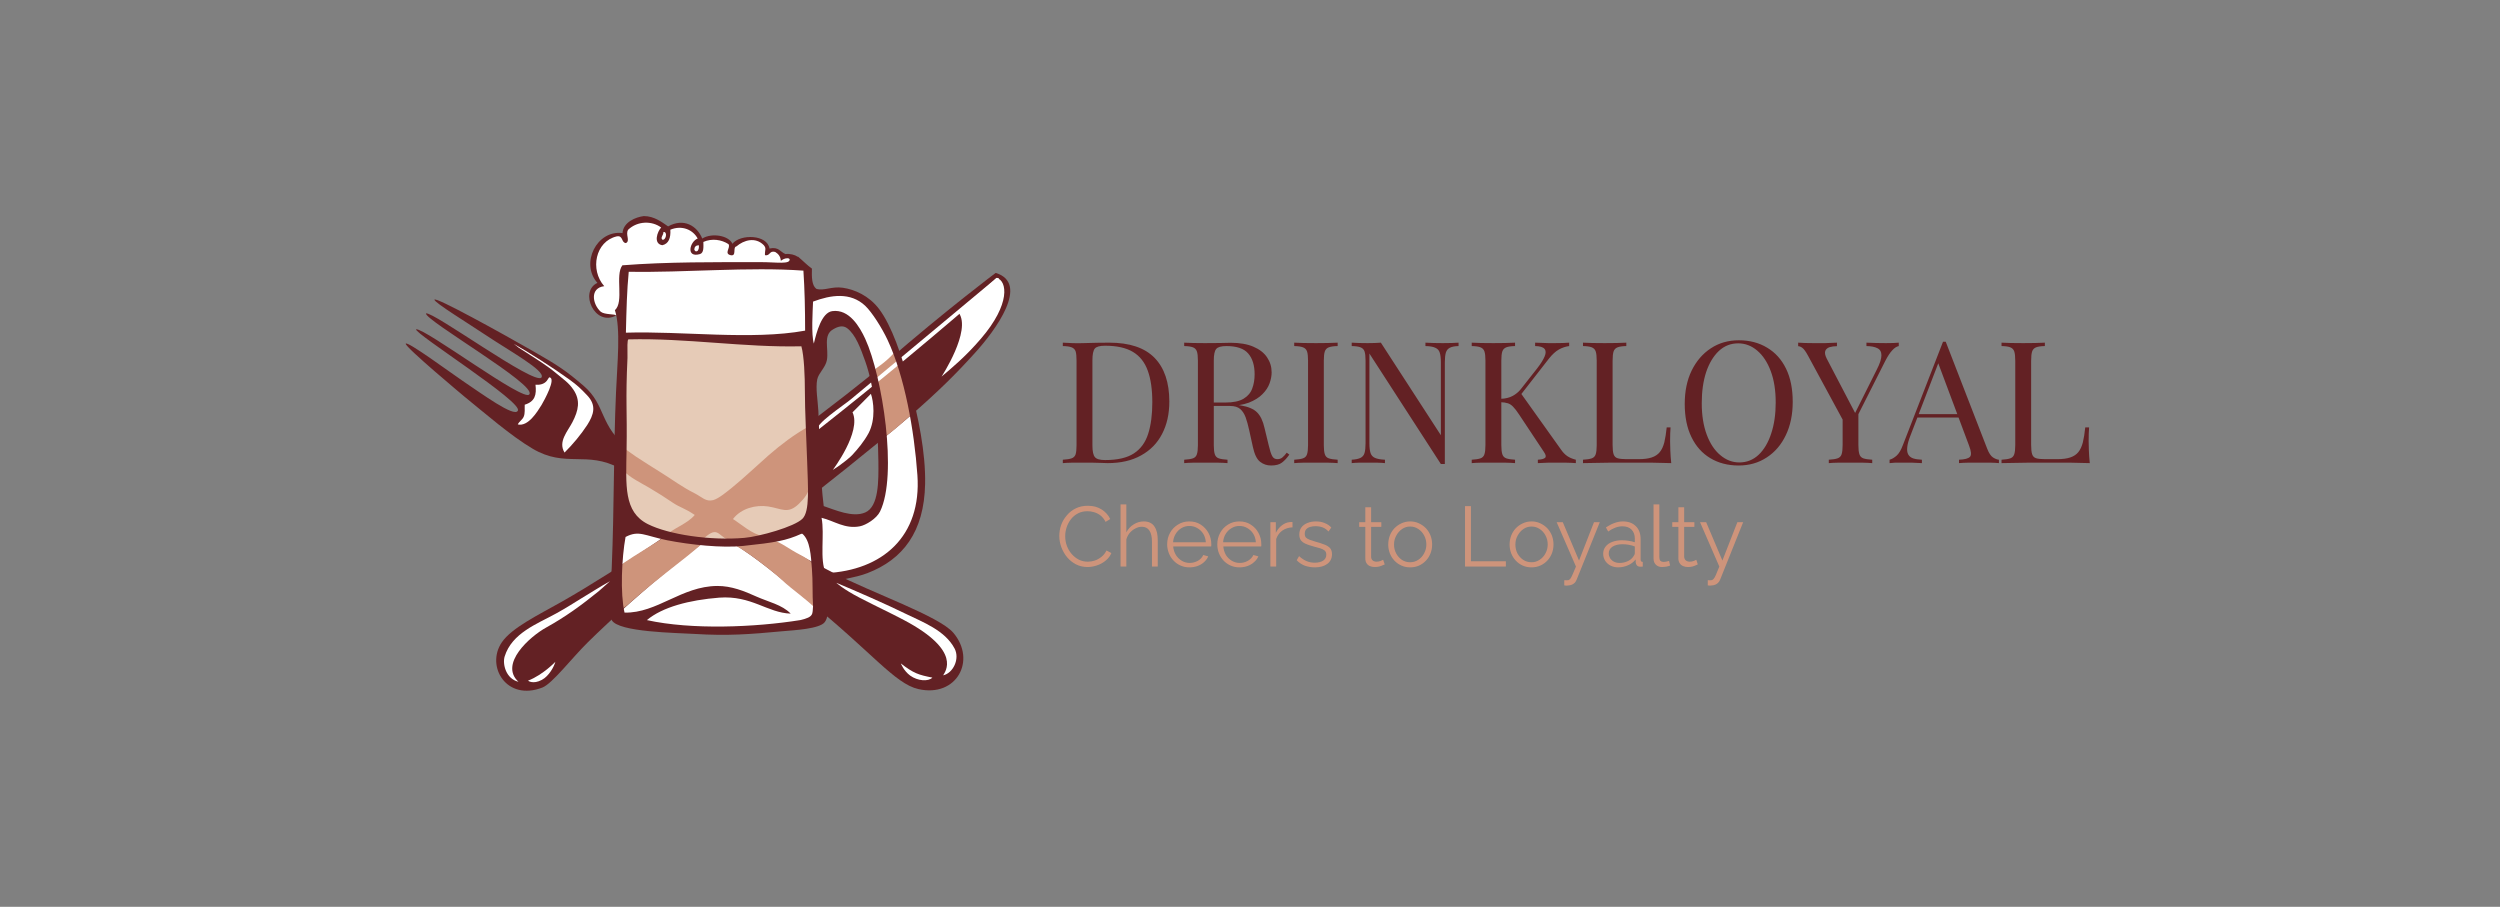
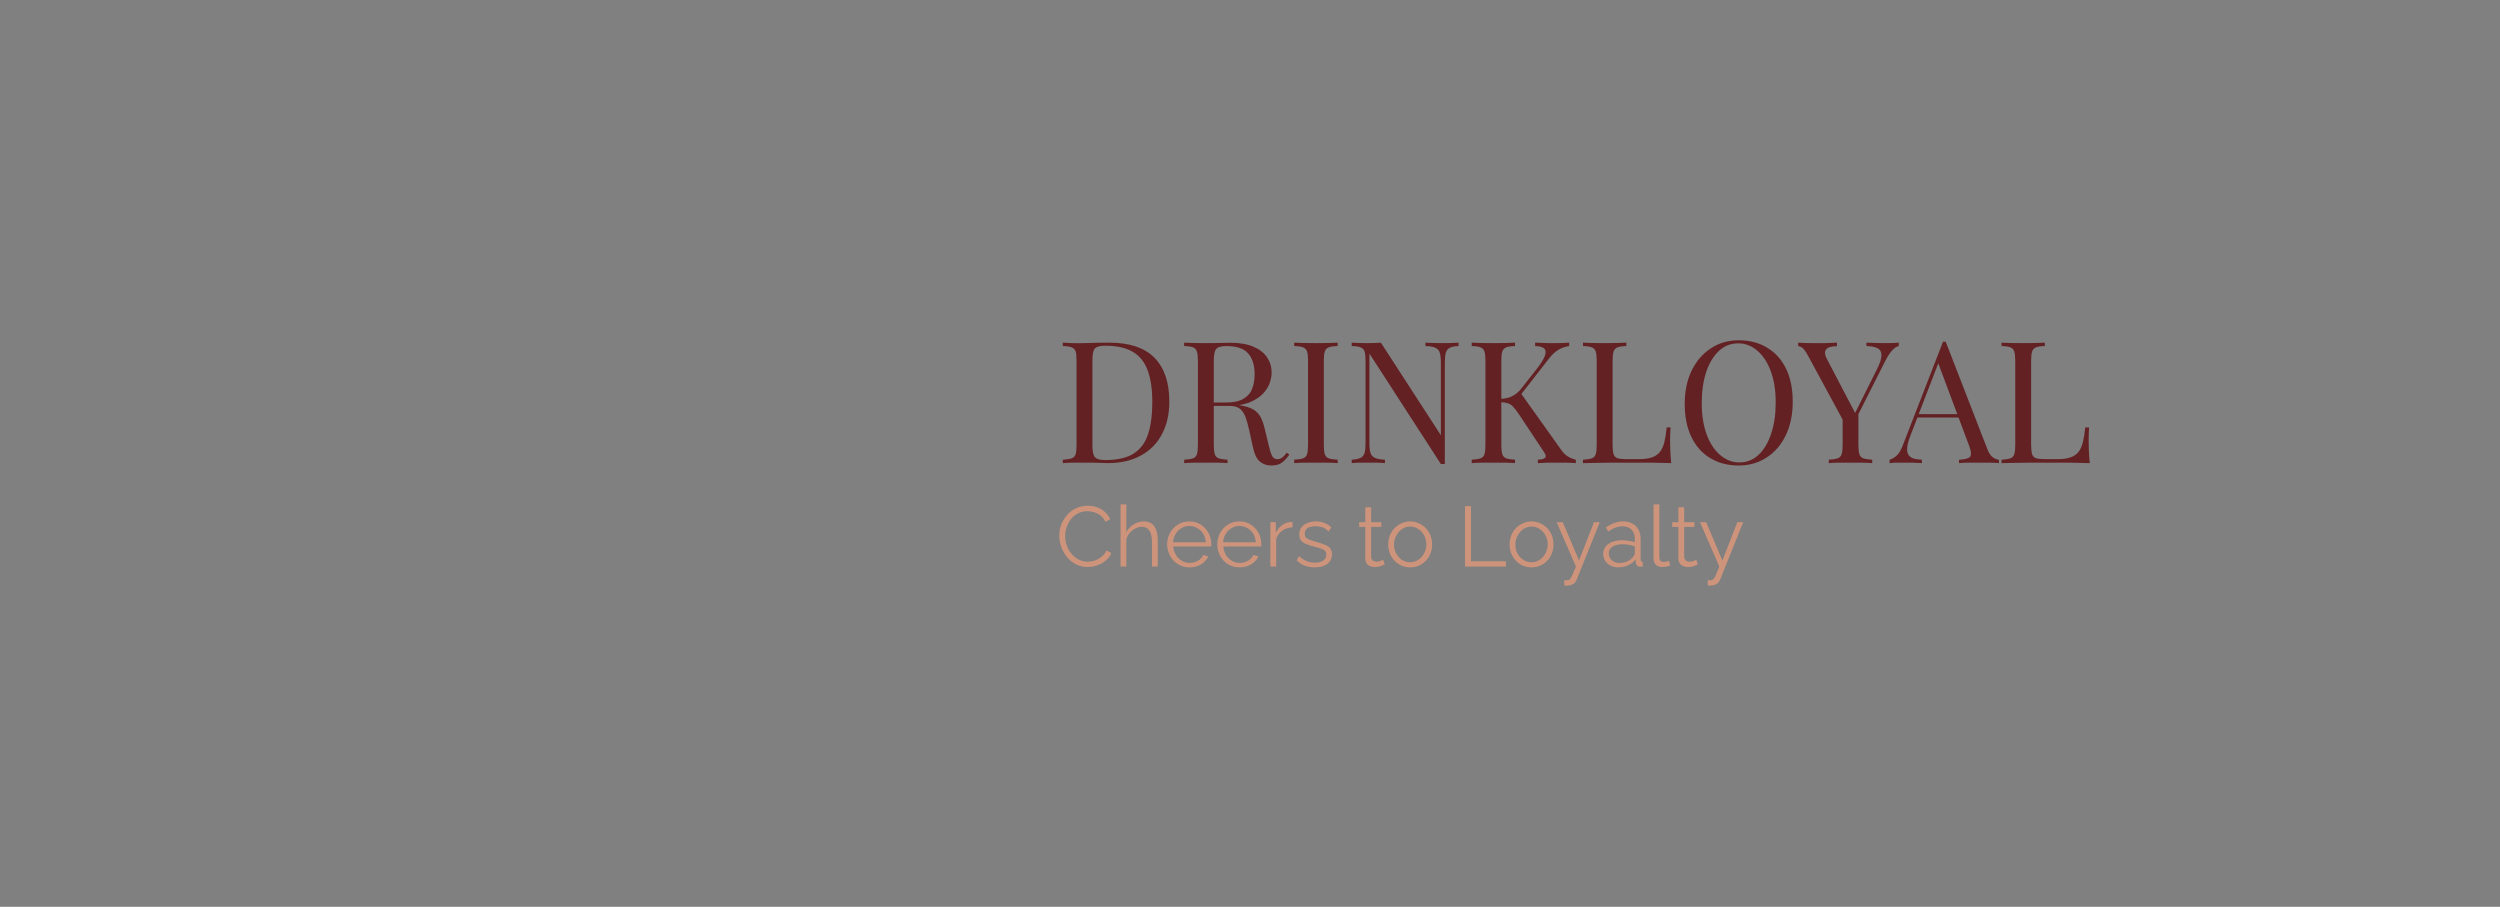
<svg xmlns="http://www.w3.org/2000/svg" version="1.1" viewBox="0 0 16.795 6.092">
  <rect x="0" y="0" width="16.795" height="6.092" fill="#808080" stroke="none" />
  <g transform="matrix(0.762,0,0,0.762,7.092,2.286)">
    <g transform="matrix(1,0,0,1,0,0)" clip-path="url(#SvgjsClipPath14836)">
      <g clip-path="url(#c7c0314b7-86ee-465e-9829-7dc10e9545e02544c8cf-6a77-419b-8f02-c78b0ee20e54)">
        <path d=" M -2.112 0.35 C -2.101 0.296 -2.041 0.248 -2.03 0.184 C -2.012 0.087 -2.063 -0.083 -1.973 -0.132 C -1.928 -0.159 -1.86 -0.169 -1.825 -0.142 C -1.751 -0.087 -1.697 0.068 -1.657 0.179 C -1.573 0.41 -1.543 0.778 -1.539 1.071 C -1.537 1.241 -1.56 1.494 -1.677 1.545 C -1.786 1.592 -1.977 1.517 -2.074 1.484 C -2.127 1.055 -2.115 0.727 -2.12 0.617 C -2.125 0.522 -2.128 0.427 -2.112 0.35 M -1.314 0.405 C -1.384 0.145 -1.472 -0.113 -1.58 -0.256 C -1.667 -0.37 -1.79 -0.425 -1.892 -0.439 C -1.989 -0.453 -2.058 -0.409 -2.122 -0.43 C -2.16 -0.462 -2.161 -0.532 -2.158 -0.604 C -2.198 -0.632 -2.235 -0.671 -2.277 -0.706 L -2.28 -0.705 C -2.332 -0.74 -2.349 -0.754 -2.401 -0.739 C -2.414 -0.744 -2.467 -0.81 -2.538 -0.79 C -2.554 -0.882 -2.633 -0.882 -2.691 -0.902 C -2.74 -0.919 -2.798 -0.82 -2.849 -0.836 C -2.961 -0.948 -3.079 -0.897 -3.119 -0.876 C -3.226 -1.065 -3.369 -1.018 -3.42 -0.983 C -3.47 -1.018 -3.515 -1.056 -3.606 -1.056 C -3.676 -1.047 -3.787 -1.045 -3.797 -0.907 C -3.991 -1.034 -4.156 -0.647 -4.006 -0.481 C -4.166 -0.408 -4.057 -0.229 -3.95 -0.209 C -3.838 -0.209 -3.838 -0.26 -3.838 -0.209 C -3.838 0.293 -3.86 1.441 -3.883 1.973 C -3.89 2.157 -3.916 2.359 -3.883 2.422 C -3.827 2.527 -3.325 2.532 -3.167 2.542 C -2.882 2.559 -2.692 2.545 -2.411 2.519 C -2.308 2.509 -2.091 2.498 -2.048 2.441 C -1.989 2.363 -2.056 2.227 -2.039 2.111 C -1.909 2.069 -1.79 2.061 -1.681 2.019 C -1.376 1.902 -1.191 1.665 -1.184 1.249 C -1.179 0.983 -1.241 0.677 -1.314 0.405" fill="#ffffff" transform="matrix(1,0,0,1,0,0)" fill-rule="evenodd" />
      </g>
      <g clip-path="url(#c7c0314b7-86ee-465e-9829-7dc10e9545e02544c8cf-6a77-419b-8f02-c78b0ee20e54)">
        <path d=" M -0.713 0.113 C -0.885 0.303 -1.032 0.449 -1.299 0.681 C -1.512 0.865 -2.18 1.401 -2.296 1.481 C -2.401 1.554 -2.465 1.419 -2.623 1.458 C -2.746 1.488 -3.232 1.882 -3.342 1.968 C -3.599 2.172 -3.917 2.458 -4.125 2.663 C -4.266 2.802 -4.437 3.026 -4.524 3.061 C -4.841 3.186 -5.027 2.875 -4.883 2.663 C -4.795 2.534 -4.563 2.423 -4.353 2.304 C -4.116 2.17 -3.741 1.932 -3.51 1.773 C -3.042 1.45 -2.656 1.101 -2.21 0.758 C -1.983 0.583 -1.71 0.38 -1.492 0.19 C -0.968 -0.265 -0.529 -0.594 -0.529 -0.594 C -0.226 -0.502 -0.529 -0.089 -0.713 0.113" fill="#632124" transform="matrix(1,0,0,1,0,0)" fill-rule="nonzero" />
      </g>
      <g clip-path="url(#c7c0314b7-86ee-465e-9829-7dc10e9545e02544c8cf-6a77-419b-8f02-c78b0ee20e54)">
        <path d=" M -3.929 2.124 C -4 2.162 -4.114 2.235 -4.178 2.273 C -4.259 2.322 -4.3 2.351 -4.405 2.409 C -4.572 2.501 -4.794 2.581 -4.858 2.788 C -4.878 2.853 -4.848 2.984 -4.736 3.011 C -4.908 2.854 -4.636 2.612 -4.491 2.532 C -4.321 2.438 -4.177 2.333 -4.026 2.21 Z" fill="#ffffff" transform="matrix(1,0,0,1,0,0)" fill-rule="nonzero" />
      </g>
      <g clip-path="url(#c7c0314b7-86ee-465e-9829-7dc10e9545e02544c8cf-6a77-419b-8f02-c78b0ee20e54)">
-         <path d=" M -4.53 2.994 C -4.466 2.96 -4.422 2.876 -4.411 2.835 C -4.403 2.826 -4.515 2.948 -4.652 3.001 C -4.652 3.001 -4.609 3.036 -4.53 2.994" fill="#ffffff" transform="matrix(1,0,0,1,0,0)" fill-rule="nonzero" />
-       </g>
+         </g>
      <g clip-path="url(#c7c0314b7-86ee-465e-9829-7dc10e9545e02544c8cf-6a77-419b-8f02-c78b0ee20e54)">
        <path d=" M -1.791 0.635 C -1.791 0.635 -1.684 0.529 -1.629 0.472 C -1.606 0.535 -1.585 0.696 -1.649 0.818 C -1.69 0.894 -1.744 0.958 -1.794 1.012 C -1.798 1.018 -1.87 1.084 -1.965 1.143 C -1.965 1.143 -1.71 0.806 -1.791 0.635" fill="#ffffff" transform="matrix(1,0,0,1,0,0)" fill-rule="nonzero" />
      </g>
      <g clip-path="url(#c7c0314b7-86ee-465e-9829-7dc10e9545e02544c8cf-6a77-419b-8f02-c78b0ee20e54)">
        <path d=" M -0.854 -0.242 C -0.862 -0.253 -0.576 -0.493 -0.521 -0.55 C -0.427 -0.526 -0.395 -0.321 -0.659 -0.014 C -0.794 0.144 -0.925 0.252 -1.006 0.32 C -1.006 0.32 -0.741 -0.084 -0.854 -0.242" fill="#ffffff" transform="matrix(1,0,0,1,0,0)" fill-rule="nonzero" />
      </g>
      <g clip-path="url(#c7c0314b7-86ee-465e-9829-7dc10e9545e02544c8cf-6a77-419b-8f02-c78b0ee20e54)">
        <path d=" M -5.211 0.498 C -5.032 0.643 -4.803 0.843 -4.611 0.956 C -4.32 1.128 -4.136 0.971 -3.844 1.128 C -3.755 1.176 -2.941 1.724 -2.769 1.839 C -2.561 1.977 -2.356 2.156 -2.168 2.308 C -1.626 2.745 -1.418 3.028 -1.211 3.075 C -0.874 3.152 -0.695 2.822 -0.903 2.578 C -1.029 2.431 -1.622 2.226 -1.961 2.05 C -2.177 1.937 -2.447 1.8 -2.63 1.69 C -3.053 1.433 -3.367 1.252 -3.761 0.957 C -4.026 0.758 -3.96 0.575 -4.161 0.402 C -4.32 0.266 -4.385 0.223 -4.614 0.092 C -4.885 -0.063 -5.47 -0.387 -5.477 -0.358 C -5.481 -0.334 -5.171 -0.144 -5.028 -0.048 C -4.814 0.095 -4.494 0.27 -4.533 0.328 C -4.591 0.403 -5.49 -0.258 -5.552 -0.237 C -5.558 -0.174 -4.575 0.391 -4.64 0.476 C -4.677 0.556 -5.56 -0.109 -5.639 -0.097 C -5.656 -0.06 -4.688 0.549 -4.742 0.621 C -4.77 0.684 -5.06 0.471 -5.231 0.356 C -5.333 0.287 -5.718 0.003 -5.73 0.03 C -5.741 0.056 -5.211 0.498 -5.211 0.498" fill="#632124" transform="matrix(1,0,0,1,0,0)" fill-rule="nonzero" />
      </g>
      <g clip-path="url(#c7c0314b7-86ee-465e-9829-7dc10e9545e02544c8cf-6a77-419b-8f02-c78b0ee20e54)">
        <path d=" M -4.777 0.032 C -4.659 0.097 -4.425 0.246 -4.286 0.347 C -4.216 0.398 -4.19 0.423 -4.13 0.486 C -4.047 0.574 -4.071 0.654 -4.13 0.747 C -4.187 0.834 -4.256 0.916 -4.33 0.99 C -4.389 0.894 -4.303 0.804 -4.261 0.723 C -4.206 0.617 -4.188 0.53 -4.252 0.435 C -4.296 0.371 -4.337 0.347 -4.401 0.293 C -4.488 0.22 -4.564 0.175 -4.733 0.066 Z" fill="#ffffff" transform="matrix(1,0,0,1,0,0)" fill-rule="nonzero" />
      </g>
      <g clip-path="url(#c7c0314b7-86ee-465e-9829-7dc10e9545e02544c8cf-6a77-419b-8f02-c78b0ee20e54)">
        <path d=" M -4.486 0.357 C -4.51 0.387 -4.549 0.395 -4.586 0.392 C -4.576 0.479 -4.589 0.54 -4.681 0.568 C -4.683 0.603 -4.676 0.644 -4.691 0.676 C -4.703 0.702 -4.732 0.718 -4.742 0.742 C -4.651 0.763 -4.571 0.632 -4.533 0.571 C -4.51 0.532 -4.397 0.328 -4.466 0.327 Z" fill="#ffffff" transform="matrix(1,0,0,1,0,0)" fill-rule="nonzero" />
      </g>
      <g clip-path="url(#c7c0314b7-86ee-465e-9829-7dc10e9545e02544c8cf-6a77-419b-8f02-c78b0ee20e54)">
        <path d=" M -1.934 2.138 C -1.757 2.212 -1.496 2.326 -1.321 2.412 C -1.174 2.484 -0.976 2.556 -0.891 2.718 C -0.843 2.81 -0.905 2.935 -0.992 2.954 C -0.977 2.924 -0.819 2.741 -1.337 2.467 C -1.452 2.406 -1.577 2.348 -1.726 2.271 C -1.875 2.194 -1.934 2.138 -1.934 2.138" fill="#ffffff" transform="matrix(1,0,0,1,0,0)" fill-rule="nonzero" />
      </g>
      <g clip-path="url(#c7c0314b7-86ee-465e-9829-7dc10e9545e02544c8cf-6a77-419b-8f02-c78b0ee20e54)">
        <path d=" M -1.283 2.956 C -1.215 3.005 -1.122 3.01 -1.087 2.974 C -1.209 2.95 -1.253 2.936 -1.365 2.849 C -1.365 2.849 -1.341 2.913 -1.283 2.956" fill="#ffffff" transform="matrix(1,0,0,1,0,0)" fill-rule="nonzero" />
      </g>
      <g clip-path="url(#c7c0314b7-86ee-465e-9829-7dc10e9545e02544c8cf-6a77-419b-8f02-c78b0ee20e54)">
-         <path d=" M -3.8 -0.038 C -3.508 -0.028 -3.2 -0.036 -2.909 -0.007 C -2.754 0.008 -2.596 0.008 -2.44 -0 C -2.39 -0.003 -2.252 -0.022 -2.213 0.007 C -2.177 0.032 -2.15 0.173 -2.15 0.216 C -2.146 0.509 -2.155 0.807 -2.14 1.107 C -2.133 1.251 -2.098 1.394 -2.157 1.529 C -2.208 1.647 -2.365 1.692 -2.488 1.725 C -2.62 1.761 -2.777 1.782 -2.919 1.782 C -3.116 1.782 -3.243 1.747 -3.378 1.726 C -3.511 1.704 -3.575 1.686 -3.69 1.606 C -3.821 1.514 -3.818 1.415 -3.84 1.268 C -3.872 1.048 -3.847 0.853 -3.838 0.61 C -3.829 0.391 -3.823 0.172 -3.8 -0.035 C -3.795 -0.018 -3.805 -0.017 -3.81 -0.009 Z" fill="#e6cbb7" transform="matrix(1,0,0,1,0,0)" fill-rule="evenodd" />
-       </g>
+         </g>
      <g clip-path="url(#c7c0314b7-86ee-465e-9829-7dc10e9545e02544c8cf-6a77-419b-8f02-c78b0ee20e54)">
        <path d=" M -3.823 0.938 C -3.823 0.937 -3.738 1.001 -3.701 1.025 C -3.644 1.062 -3.544 1.127 -3.486 1.162 C -3.373 1.232 -3.3 1.29 -3.181 1.35 C -3.118 1.382 -3.085 1.426 -3.019 1.409 C -2.97 1.396 -2.891 1.329 -2.851 1.297 C -2.742 1.208 -2.638 1.108 -2.532 1.015 C -2.418 0.916 -2.308 0.833 -2.18 0.761 C -2.2 0.876 -2.159 0.994 -2.159 1.116 C -2.159 1.271 -2.153 1.335 -2.264 1.442 C -2.363 1.537 -2.415 1.483 -2.536 1.465 C -2.643 1.449 -2.773 1.481 -2.845 1.576 C -2.768 1.625 -2.677 1.709 -2.584 1.725 C -2.658 1.755 -2.81 1.803 -2.883 1.765 C -2.987 1.711 -2.982 1.631 -3.119 1.763 C -3.25 1.77 -3.327 1.734 -3.452 1.733 C -3.378 1.658 -3.249 1.621 -3.182 1.54 C -3.272 1.479 -3.309 1.476 -3.374 1.433 C -3.466 1.372 -3.481 1.361 -3.582 1.301 C -3.646 1.263 -3.758 1.208 -3.802 1.157 C -3.841 1.114 -3.856 1.028 -3.818 0.979 Z" fill="#ce947b" transform="matrix(1,0,0,1,0,0)" fill-rule="evenodd" />
      </g>
      <g clip-path="url(#c7c0314b7-86ee-465e-9829-7dc10e9545e02544c8cf-6a77-419b-8f02-c78b0ee20e54)">
        <path d=" M -3.382 1.743 C -3.281 1.781 -3.198 1.762 -3.089 1.769 C -3.186 1.856 -3.303 1.947 -3.441 2.055 C -3.513 2.111 -3.624 2.202 -3.695 2.264 C -3.754 2.314 -3.796 2.362 -3.864 2.39 C -3.886 2.309 -3.884 2.227 -3.885 2.138 C -3.885 2.022 -3.896 2.026 -3.808 1.963 C -3.735 1.911 -3.497 1.769 -3.425 1.718 Z" fill="#ce947b" transform="matrix(1,0,0,1,0,0)" fill-rule="evenodd" />
      </g>
      <g clip-path="url(#c7c0314b7-86ee-465e-9829-7dc10e9545e02544c8cf-6a77-419b-8f02-c78b0ee20e54)">
        <path d=" M -1.6 0.26 C -1.504 0.194 -1.432 0.128 -1.406 0.085 C -1.368 0.141 -1.344 0.263 -1.317 0.338 C -1.289 0.418 -1.244 0.524 -1.279 0.602 C -1.281 0.598 -1.272 0.665 -1.274 0.658 C -1.361 0.734 -1.453 0.821 -1.534 0.867 C -1.512 0.781 -1.546 0.621 -1.565 0.53 C -1.579 0.465 -1.664 0.316 -1.6 0.26" fill="#ce947b" transform="matrix(1,0,0,1,0,0)" fill-rule="evenodd" />
      </g>
      <g clip-path="url(#c7c0314b7-86ee-465e-9829-7dc10e9545e02544c8cf-6a77-419b-8f02-c78b0ee20e54)">
-         <path d=" M -1.805 0.52 C -1.872 0.576 -2.131 0.744 -2.101 0.795 C -1.552 0.362 -1.067 -0.04 -0.539 -0.5 C -0.499 -0.535 -0.487 -0.55 -0.521 -0.55 C -1.478 0.247 -1.47 0.241 -1.805 0.52" fill="#ffffff" transform="matrix(1,0,0,1,0,0)" fill-rule="nonzero" />
-       </g>
+         </g>
      <g clip-path="url(#c7c0314b7-86ee-465e-9829-7dc10e9545e02544c8cf-6a77-419b-8f02-c78b0ee20e54)">
        <path d=" M -2.758 1.789 C -2.714 1.761 -2.543 1.748 -2.487 1.764 C -2.418 1.784 -2.352 1.84 -2.253 1.891 C -2.136 1.953 -2.109 1.989 -2.105 2.06 C -2.1 2.149 -2.115 2.285 -2.105 2.376 C -2.212 2.269 -2.313 2.207 -2.416 2.111 C -2.492 2.04 -2.701 1.876 -2.814 1.815 Z" fill="#ce947b" transform="matrix(1,0,0,1,0,0)" fill-rule="evenodd" />
      </g>
      <g clip-path="url(#c7c0314b7-86ee-465e-9829-7dc10e9545e02544c8cf-6a77-419b-8f02-c78b0ee20e54)">
        <path d=" M -2.026 2.053 C -2.084 1.936 -2.035 1.712 -2.064 1.565 C -1.952 1.592 -1.859 1.666 -1.726 1.64 C -1.674 1.63 -1.579 1.573 -1.548 1.509 C -1.392 1.189 -1.527 0.318 -1.679 -0.013 C -1.727 -0.117 -1.82 -0.278 -1.97 -0.257 C -2.063 -0.244 -2.108 -0.072 -2.132 0.029 C -2.156 -0.051 -2.142 -0.257 -2.139 -0.341 C -1.982 -0.4 -1.81 -0.427 -1.679 -0.304 C -1.62 -0.248 -1.532 -0.11 -1.482 -0.003 C -1.332 0.317 -1.247 0.791 -1.219 1.189 C -1.181 1.729 -1.527 2.029 -2.026 2.053 M -2.102 0.344 C -2.09 0.289 -2.029 0.24 -2.017 0.175 C -1.999 0.076 -2.054 -0.047 -1.961 -0.097 C -1.916 -0.124 -1.875 -0.133 -1.839 -0.107 C -1.763 -0.05 -1.72 0.071 -1.679 0.185 C -1.594 0.422 -1.567 0.767 -1.563 1.067 C -1.561 1.241 -1.559 1.466 -1.679 1.518 C -1.79 1.566 -1.945 1.495 -2.045 1.462 C -2.077 1.205 -2.079 0.916 -2.092 0.626 C -2.097 0.529 -2.118 0.423 -2.102 0.344 M -2.252 2.467 C -2.652 2.531 -3.211 2.554 -3.604 2.467 C -3.467 2.352 -3.231 2.29 -2.966 2.269 C -2.682 2.248 -2.542 2.403 -2.336 2.41 C -2.412 2.331 -2.535 2.306 -2.637 2.26 C -2.745 2.211 -2.86 2.165 -2.984 2.166 C -3.299 2.168 -3.513 2.407 -3.801 2.401 C -3.84 2.233 -3.826 1.918 -3.792 1.734 C -3.674 1.672 -3.627 1.722 -3.426 1.763 C -3.222 1.803 -2.939 1.833 -2.755 1.813 C -2.471 1.783 -2.377 1.767 -2.242 1.706 L -2.233 1.706 C -2.164 1.765 -2.158 1.899 -2.149 2.016 C -2.14 2.123 -2.146 2.241 -2.139 2.344 C -2.146 2.412 -2.128 2.439 -2.252 2.467 M -3.775 0.155 C -3.775 0.064 -3.779 -0.006 -3.766 -0.008 C -3.259 -0.021 -2.745 0.065 -2.242 0.053 C -2.218 0.137 -2.211 0.318 -2.211 0.452 C -2.211 0.622 -2.198 0.858 -2.191 1.068 C -2.184 1.294 -2.166 1.509 -2.233 1.574 C -2.305 1.645 -2.614 1.731 -2.745 1.742 C -3.045 1.768 -3.412 1.713 -3.595 1.621 C -3.81 1.513 -3.788 1.28 -3.783 0.964 C -3.777 0.623 -3.793 0.534 -3.775 0.155 M -3.764 -0.604 C -3.269 -0.595 -2.707 -0.649 -2.224 -0.614 C -2.213 -0.446 -2.209 -0.275 -2.209 -0.085 C -2.68 0.001 -3.298 -0.083 -3.789 -0.067 C -3.784 -0.275 -3.78 -0.437 -3.764 -0.604 M -3.156 -0.789 C -3.17 -0.779 -3.179 -0.783 -3.186 -0.799 C -3.185 -0.824 -3.172 -0.837 -3.146 -0.838 C -3.143 -0.815 -3.148 -0.8 -3.156 -0.789 M -3.468 -0.887 C -3.487 -0.906 -3.457 -0.926 -3.458 -0.955 C -3.418 -0.959 -3.437 -0.877 -3.468 -0.887 M -1.285 0.401 C -1.356 0.135 -1.446 -0.129 -1.557 -0.276 C -1.646 -0.393 -1.772 -0.448 -1.876 -0.463 C -1.975 -0.478 -2.046 -0.432 -2.111 -0.454 C -2.151 -0.486 -2.151 -0.558 -2.149 -0.632 C -2.189 -0.66 -2.228 -0.701 -2.271 -0.737 L -2.274 -0.736 C -2.3 -0.754 -2.341 -0.765 -2.382 -0.76 C -2.428 -0.778 -2.441 -0.827 -2.523 -0.809 C -2.542 -0.933 -2.779 -0.939 -2.85 -0.851 C -2.881 -0.923 -3.03 -0.95 -3.116 -0.897 C -3.161 -1.009 -3.279 -1.081 -3.417 -1.004 C -3.468 -1.039 -3.538 -1.095 -3.631 -1.095 C -3.703 -1.086 -3.812 -1.042 -3.819 -0.945 C -4.045 -0.975 -4.194 -0.677 -4.04 -0.506 C -4.204 -0.431 -4.064 -0.115 -3.874 -0.219 C -3.885 -0.233 -3.974 -0.224 -4.01 -0.251 C -4.084 -0.317 -4.109 -0.461 -3.98 -0.477 C -4.108 -0.622 -4.058 -0.872 -3.87 -0.916 C -3.811 -0.927 -3.832 -0.861 -3.789 -0.857 C -3.748 -0.876 -3.796 -0.934 -3.769 -0.975 C -3.685 -1.054 -3.558 -1.054 -3.478 -0.994 C -3.512 -0.959 -3.55 -0.851 -3.468 -0.838 C -3.411 -0.851 -3.393 -0.902 -3.397 -0.975 C -3.292 -1.018 -3.197 -0.973 -3.156 -0.897 C -3.226 -0.871 -3.263 -0.723 -3.136 -0.76 C -3.101 -0.771 -3.105 -0.821 -3.106 -0.867 C -3.03 -0.901 -2.945 -0.887 -2.885 -0.848 C -2.862 -0.818 -2.928 -0.764 -2.865 -0.75 C -2.809 -0.739 -2.851 -0.821 -2.814 -0.828 C -2.75 -0.883 -2.647 -0.914 -2.573 -0.838 C -2.548 -0.808 -2.565 -0.799 -2.563 -0.75 C -2.515 -0.742 -2.527 -0.793 -2.473 -0.779 C -2.447 -0.763 -2.426 -0.741 -2.423 -0.701 C -2.395 -0.722 -2.372 -0.726 -2.349 -0.722 C -2.352 -0.722 -2.354 -0.722 -2.356 -0.721 C -2.353 -0.72 -2.349 -0.718 -2.346 -0.717 C -2.335 -0.666 -2.462 -0.689 -2.599 -0.689 C -2.99 -0.689 -3.429 -0.692 -3.82 -0.661 C -3.887 -0.574 -3.803 -0.337 -3.886 -0.266 C -3.833 -0.101 -3.865 0.198 -3.876 0.457 C -3.899 0.97 -3.891 1.461 -3.914 2.006 C -3.922 2.194 -3.949 2.402 -3.914 2.467 C -3.857 2.574 -3.344 2.579 -3.182 2.589 C -2.89 2.607 -2.695 2.592 -2.407 2.565 C -2.302 2.556 -2.08 2.544 -2.036 2.485 C -1.976 2.406 -2.044 2.266 -2.026 2.147 C -1.893 2.105 -1.772 2.096 -1.66 2.053 C -1.348 1.933 -1.159 1.691 -1.151 1.265 C -1.146 0.992 -1.21 0.679 -1.285 0.401" fill="#632124" transform="matrix(1,0,0,1,0,0)" fill-rule="evenodd" />
      </g>
    </g>
    <g>
      <path d=" M 0.473 0.021 Q 0.741 0.021 0.872 0.155 Q 1.002 0.289 1.002 0.54 Q 1.002 0.704 0.938 0.826 Q 0.875 0.948 0.753 1.015 Q 0.632 1.083 0.459 1.083 Q 0.436 1.083 0.399 1.081 Q 0.361 1.08 0.322 1.079 Q 0.282 1.079 0.249 1.079 Q 0.197 1.079 0.145 1.079 Q 0.095 1.08 0.063 1.083 L 0.063 1.053 Q 0.114 1.05 0.14 1.041 Q 0.167 1.032 0.176 1.005 Q 0.184 0.978 0.184 0.924 L 0.184 0.18 Q 0.184 0.124 0.176 0.098 Q 0.167 0.072 0.14 0.062 Q 0.114 0.052 0.063 0.051 L 0.063 0.021 Q 0.095 0.022 0.145 0.025 Q 0.197 0.027 0.246 0.025 Q 0.298 0.024 0.364 0.022 Q 0.43 0.021 0.473 0.021 M 0.435 0.048 Q 0.366 0.048 0.345 0.073 Q 0.324 0.099 0.324 0.177 L 0.324 0.927 Q 0.324 1.005 0.346 1.03 Q 0.367 1.056 0.436 1.056 Q 0.6 1.056 0.69 0.997 Q 0.78 0.938 0.816 0.823 Q 0.852 0.71 0.852 0.546 Q 0.852 0.378 0.812 0.268 Q 0.772 0.157 0.682 0.103 Q 0.591 0.048 0.435 0.048 M 1.133 0.021 Q 1.164 0.022 1.215 0.024 Q 1.266 0.025 1.316 0.025 Q 1.386 0.025 1.451 0.024 Q 1.515 0.022 1.542 0.022 Q 1.664 0.022 1.744 0.057 Q 1.824 0.091 1.864 0.151 Q 1.904 0.21 1.904 0.283 Q 1.904 0.328 1.886 0.379 Q 1.868 0.43 1.823 0.475 Q 1.779 0.52 1.703 0.55 Q 1.626 0.579 1.509 0.579 L 1.365 0.579 L 1.365 0.549 L 1.494 0.549 Q 1.601 0.549 1.657 0.515 Q 1.713 0.481 1.733 0.425 Q 1.754 0.369 1.754 0.3 Q 1.754 0.181 1.697 0.116 Q 1.641 0.051 1.505 0.051 Q 1.436 0.051 1.415 0.077 Q 1.394 0.102 1.394 0.18 L 1.394 0.924 Q 1.394 0.978 1.403 1.005 Q 1.412 1.032 1.438 1.041 Q 1.464 1.05 1.515 1.053 L 1.515 1.083 Q 1.481 1.08 1.429 1.079 Q 1.377 1.079 1.325 1.079 Q 1.266 1.079 1.215 1.079 Q 1.164 1.08 1.133 1.083 L 1.133 1.053 Q 1.184 1.05 1.21 1.041 Q 1.236 1.032 1.245 1.005 Q 1.254 0.978 1.254 0.924 L 1.254 0.18 Q 1.254 0.124 1.245 0.098 Q 1.236 0.072 1.21 0.062 Q 1.184 0.052 1.133 0.051 L 1.133 0.021 M 1.371 0.553 Q 1.452 0.556 1.499 0.56 Q 1.545 0.564 1.574 0.567 Q 1.604 0.57 1.631 0.574 Q 1.731 0.591 1.775 0.635 Q 1.82 0.679 1.841 0.772 L 1.878 0.925 Q 1.893 0.991 1.909 1.021 Q 1.925 1.05 1.958 1.048 Q 1.983 1.047 2 1.032 Q 2.018 1.017 2.037 0.991 L 2.06 1.008 Q 2.028 1.054 1.994 1.079 Q 1.961 1.104 1.899 1.104 Q 1.844 1.104 1.802 1.071 Q 1.76 1.038 1.739 0.942 L 1.706 0.792 Q 1.692 0.728 1.675 0.68 Q 1.658 0.633 1.627 0.606 Q 1.596 0.579 1.536 0.579 L 1.374 0.579 L 1.371 0.553 M 2.486 0.021 L 2.486 0.051 Q 2.435 0.052 2.408 0.062 Q 2.382 0.072 2.373 0.098 Q 2.364 0.124 2.364 0.18 L 2.364 0.924 Q 2.364 0.978 2.373 1.005 Q 2.382 1.032 2.408 1.041 Q 2.435 1.05 2.486 1.053 L 2.486 1.083 Q 2.451 1.08 2.399 1.079 Q 2.348 1.079 2.295 1.079 Q 2.237 1.079 2.186 1.079 Q 2.135 1.08 2.103 1.083 L 2.103 1.053 Q 2.154 1.05 2.18 1.041 Q 2.207 1.032 2.216 1.005 Q 2.225 0.978 2.225 0.924 L 2.225 0.18 Q 2.225 0.124 2.216 0.098 Q 2.207 0.072 2.18 0.062 Q 2.154 0.052 2.103 0.051 L 2.103 0.021 Q 2.135 0.022 2.186 0.024 Q 2.237 0.025 2.295 0.025 Q 2.348 0.025 2.399 0.024 Q 2.451 0.022 2.486 0.021 M 3.552 0.021 L 3.552 0.051 Q 3.501 0.052 3.475 0.066 Q 3.449 0.079 3.44 0.109 Q 3.431 0.139 3.431 0.195 L 3.431 1.091 Q 3.422 1.091 3.413 1.091 Q 3.405 1.091 3.396 1.091 L 2.766 0.117 L 2.766 0.909 Q 2.766 0.963 2.776 0.994 Q 2.786 1.024 2.815 1.037 Q 2.844 1.05 2.903 1.053 L 2.903 1.083 Q 2.876 1.08 2.832 1.079 Q 2.789 1.079 2.75 1.079 Q 2.712 1.079 2.674 1.079 Q 2.636 1.08 2.61 1.083 L 2.61 1.053 Q 2.661 1.05 2.687 1.037 Q 2.714 1.024 2.723 0.994 Q 2.732 0.963 2.732 0.909 L 2.732 0.18 Q 2.732 0.124 2.723 0.098 Q 2.714 0.072 2.687 0.062 Q 2.661 0.052 2.61 0.051 L 2.61 0.021 Q 2.636 0.022 2.674 0.024 Q 2.712 0.025 2.75 0.025 Q 2.783 0.025 2.813 0.024 Q 2.843 0.022 2.867 0.021 L 3.396 0.837 L 3.396 0.195 Q 3.396 0.139 3.386 0.109 Q 3.377 0.079 3.347 0.066 Q 3.318 0.052 3.26 0.051 L 3.26 0.021 Q 3.287 0.022 3.331 0.024 Q 3.375 0.025 3.413 0.025 Q 3.452 0.025 3.49 0.024 Q 3.528 0.022 3.552 0.021 M 4.527 0.021 L 4.527 0.051 Q 4.481 0.057 4.437 0.081 Q 4.394 0.105 4.35 0.16 L 4.061 0.531 L 4.094 0.457 L 4.454 0.962 Q 4.479 0.999 4.509 1.02 Q 4.539 1.041 4.586 1.053 L 4.586 1.083 Q 4.55 1.08 4.496 1.079 Q 4.443 1.079 4.406 1.079 Q 4.38 1.079 4.343 1.079 Q 4.307 1.08 4.251 1.083 L 4.251 1.053 Q 4.302 1.05 4.316 1.035 Q 4.329 1.02 4.305 0.985 L 4.086 0.655 Q 4.056 0.609 4.033 0.586 Q 4.01 0.562 3.985 0.555 Q 3.96 0.547 3.923 0.546 L 3.923 0.516 Q 3.986 0.514 4.028 0.491 Q 4.071 0.468 4.1 0.432 L 4.244 0.249 Q 4.293 0.186 4.311 0.142 Q 4.329 0.099 4.31 0.076 Q 4.29 0.052 4.227 0.051 L 4.227 0.021 Q 4.256 0.022 4.286 0.023 Q 4.316 0.024 4.345 0.025 Q 4.374 0.025 4.4 0.025 Q 4.439 0.025 4.472 0.024 Q 4.505 0.022 4.527 0.021 M 4.05 0.021 L 4.05 0.051 Q 3.999 0.052 3.973 0.062 Q 3.947 0.072 3.938 0.098 Q 3.929 0.124 3.929 0.18 L 3.929 0.924 Q 3.929 0.978 3.938 1.005 Q 3.947 1.032 3.973 1.041 Q 3.999 1.05 4.05 1.053 L 4.05 1.083 Q 4.016 1.08 3.964 1.079 Q 3.912 1.079 3.86 1.079 Q 3.801 1.079 3.75 1.079 Q 3.699 1.08 3.668 1.083 L 3.668 1.053 Q 3.719 1.05 3.745 1.041 Q 3.771 1.032 3.78 1.005 Q 3.789 0.978 3.789 0.924 L 3.789 0.18 Q 3.789 0.124 3.78 0.098 Q 3.771 0.072 3.745 0.062 Q 3.719 0.052 3.668 0.051 L 3.668 0.021 Q 3.699 0.022 3.75 0.024 Q 3.801 0.025 3.86 0.025 Q 3.912 0.025 3.964 0.024 Q 4.016 0.022 4.05 0.021 M 5.031 0.021 L 5.031 0.051 Q 4.98 0.052 4.954 0.062 Q 4.928 0.072 4.919 0.098 Q 4.91 0.124 4.91 0.18 L 4.91 0.924 Q 4.91 0.978 4.919 1.005 Q 4.928 1.032 4.954 1.04 Q 4.98 1.048 5.031 1.048 L 5.141 1.048 Q 5.211 1.048 5.255 1.033 Q 5.3 1.018 5.326 0.986 Q 5.352 0.954 5.366 0.9 Q 5.379 0.846 5.387 0.768 L 5.421 0.768 Q 5.417 0.815 5.417 0.891 Q 5.417 0.919 5.419 0.973 Q 5.421 1.026 5.427 1.083 Q 5.351 1.08 5.255 1.079 Q 5.159 1.079 5.084 1.079 Q 5.051 1.079 4.999 1.079 Q 4.947 1.079 4.887 1.079 Q 4.827 1.08 4.766 1.081 Q 4.704 1.081 4.649 1.083 L 4.649 1.053 Q 4.7 1.05 4.726 1.041 Q 4.752 1.032 4.761 1.005 Q 4.77 0.978 4.77 0.924 L 4.77 0.18 Q 4.77 0.124 4.761 0.098 Q 4.752 0.072 4.726 0.062 Q 4.7 0.052 4.649 0.051 L 4.649 0.021 Q 4.68 0.022 4.731 0.024 Q 4.782 0.025 4.841 0.025 Q 4.893 0.025 4.945 0.024 Q 4.997 0.022 5.031 0.021 M 6.023 0 Q 6.165 0 6.272 0.065 Q 6.38 0.129 6.439 0.25 Q 6.498 0.37 6.498 0.543 Q 6.498 0.711 6.437 0.837 Q 6.377 0.963 6.269 1.033 Q 6.161 1.104 6.021 1.104 Q 5.879 1.104 5.771 1.039 Q 5.664 0.975 5.605 0.853 Q 5.546 0.732 5.546 0.561 Q 5.546 0.393 5.607 0.267 Q 5.669 0.141 5.776 0.071 Q 5.883 0 6.023 0 M 6.017 0.027 Q 5.919 0.027 5.847 0.094 Q 5.775 0.162 5.735 0.28 Q 5.696 0.399 5.696 0.555 Q 5.696 0.714 5.74 0.832 Q 5.784 0.95 5.86 1.013 Q 5.936 1.077 6.027 1.077 Q 6.125 1.077 6.197 1.01 Q 6.269 0.942 6.308 0.823 Q 6.348 0.704 6.348 0.549 Q 6.348 0.388 6.304 0.271 Q 6.26 0.154 6.185 0.091 Q 6.11 0.027 6.017 0.027 M 7.433 0.021 L 7.433 0.051 Q 7.404 0.057 7.376 0.088 Q 7.347 0.118 7.313 0.184 L 7.01 0.784 L 6.984 0.784 L 6.633 0.136 Q 6.603 0.081 6.583 0.067 Q 6.563 0.052 6.546 0.052 L 6.546 0.021 Q 6.576 0.022 6.608 0.024 Q 6.641 0.025 6.678 0.025 Q 6.728 0.025 6.784 0.025 Q 6.84 0.024 6.888 0.021 L 6.888 0.052 Q 6.851 0.052 6.822 0.061 Q 6.794 0.071 6.785 0.094 Q 6.776 0.118 6.798 0.162 L 7.052 0.648 L 7.04 0.657 L 7.239 0.259 Q 7.281 0.177 7.28 0.132 Q 7.28 0.087 7.245 0.07 Q 7.211 0.052 7.148 0.051 L 7.148 0.021 Q 7.191 0.022 7.236 0.024 Q 7.281 0.025 7.32 0.025 Q 7.359 0.025 7.385 0.024 Q 7.41 0.022 7.433 0.021 M 7.077 0.627 L 7.077 0.924 Q 7.077 0.978 7.086 1.005 Q 7.095 1.032 7.121 1.041 Q 7.148 1.05 7.199 1.053 L 7.199 1.083 Q 7.164 1.08 7.112 1.079 Q 7.061 1.079 7.008 1.079 Q 6.95 1.079 6.899 1.079 Q 6.848 1.08 6.816 1.083 L 6.816 1.053 Q 6.867 1.05 6.893 1.041 Q 6.92 1.032 6.929 1.005 Q 6.938 0.978 6.938 0.924 L 6.938 0.616 L 7.019 0.71 L 7.077 0.627 M 7.847 0.013 L 8.213 0.957 Q 8.235 1.014 8.264 1.033 Q 8.292 1.051 8.316 1.053 L 8.316 1.083 Q 8.286 1.08 8.243 1.079 Q 8.199 1.079 8.156 1.079 Q 8.097 1.079 8.046 1.079 Q 7.995 1.08 7.964 1.083 L 7.964 1.053 Q 8.04 1.05 8.061 1.027 Q 8.082 1.004 8.052 0.927 L 7.773 0.181 L 7.797 0.162 L 7.536 0.84 Q 7.512 0.9 7.508 0.941 Q 7.503 0.982 7.516 1.006 Q 7.529 1.03 7.559 1.041 Q 7.59 1.051 7.637 1.053 L 7.637 1.083 Q 7.595 1.08 7.549 1.079 Q 7.503 1.079 7.464 1.079 Q 7.427 1.079 7.4 1.079 Q 7.374 1.08 7.352 1.083 L 7.352 1.053 Q 7.382 1.045 7.413 1.018 Q 7.445 0.99 7.47 0.922 L 7.823 0.013 Q 7.829 0.013 7.835 0.013 Q 7.841 0.013 7.847 0.013 M 8.03 0.651 L 8.03 0.681 L 7.583 0.681 L 7.598 0.651 L 8.03 0.651 M 8.721 0.021 L 8.721 0.051 Q 8.67 0.052 8.644 0.062 Q 8.618 0.072 8.609 0.098 Q 8.6 0.124 8.6 0.18 L 8.6 0.924 Q 8.6 0.978 8.609 1.005 Q 8.618 1.032 8.644 1.04 Q 8.67 1.048 8.721 1.048 L 8.831 1.048 Q 8.901 1.048 8.945 1.033 Q 8.99 1.018 9.016 0.986 Q 9.042 0.954 9.056 0.9 Q 9.069 0.846 9.077 0.768 L 9.111 0.768 Q 9.107 0.815 9.107 0.891 Q 9.107 0.919 9.109 0.973 Q 9.111 1.026 9.117 1.083 Q 9.041 1.08 8.945 1.079 Q 8.849 1.079 8.774 1.079 Q 8.741 1.079 8.689 1.079 Q 8.637 1.079 8.577 1.079 Q 8.517 1.08 8.456 1.081 Q 8.394 1.081 8.339 1.083 L 8.339 1.053 Q 8.39 1.05 8.416 1.041 Q 8.442 1.032 8.451 1.005 Q 8.46 0.978 8.46 0.924 L 8.46 0.18 Q 8.46 0.124 8.451 0.098 Q 8.442 0.072 8.416 0.062 Q 8.39 0.052 8.339 0.051 L 8.339 0.021 Q 8.37 0.022 8.421 0.024 Q 8.472 0.025 8.531 0.025 Q 8.583 0.025 8.635 0.024 Q 8.687 0.022 8.721 0.021" fill="#632124" fill-rule="nonzero" />
    </g>
    <g>
      <path d=" M 0.032 1.725 Q 0.032 1.676 0.048 1.629 Q 0.065 1.582 0.098 1.544 Q 0.13 1.505 0.177 1.482 Q 0.224 1.459 0.284 1.459 Q 0.355 1.459 0.406 1.492 Q 0.457 1.525 0.481 1.576 L 0.44 1.601 Q 0.422 1.566 0.396 1.545 Q 0.37 1.525 0.34 1.516 Q 0.31 1.507 0.281 1.507 Q 0.233 1.507 0.197 1.526 Q 0.16 1.545 0.135 1.577 Q 0.11 1.609 0.097 1.648 Q 0.084 1.687 0.084 1.728 Q 0.084 1.772 0.099 1.813 Q 0.114 1.853 0.141 1.884 Q 0.168 1.915 0.204 1.934 Q 0.241 1.952 0.284 1.952 Q 0.314 1.952 0.345 1.942 Q 0.377 1.931 0.404 1.909 Q 0.431 1.888 0.448 1.853 L 0.491 1.876 Q 0.475 1.915 0.44 1.943 Q 0.406 1.971 0.363 1.985 Q 0.321 1.999 0.281 1.999 Q 0.226 1.999 0.18 1.976 Q 0.134 1.952 0.101 1.913 Q 0.068 1.873 0.05 1.824 Q 0.032 1.775 0.032 1.725 M 0.9 1.995 L 0.849 1.995 L 0.849 1.777 Q 0.849 1.711 0.826 1.677 Q 0.803 1.644 0.759 1.644 Q 0.731 1.644 0.703 1.659 Q 0.675 1.673 0.653 1.698 Q 0.632 1.723 0.623 1.756 L 0.623 1.995 L 0.572 1.995 L 0.572 1.447 L 0.623 1.447 L 0.623 1.693 Q 0.646 1.649 0.688 1.623 Q 0.729 1.597 0.777 1.597 Q 0.81 1.597 0.834 1.609 Q 0.858 1.621 0.872 1.644 Q 0.887 1.667 0.894 1.698 Q 0.9 1.728 0.9 1.766 L 0.9 1.995 M 1.179 2.002 Q 1.137 2.002 1.101 1.986 Q 1.065 1.97 1.039 1.942 Q 1.012 1.914 0.998 1.877 Q 0.983 1.84 0.983 1.798 Q 0.983 1.744 1.008 1.698 Q 1.033 1.652 1.078 1.625 Q 1.122 1.597 1.178 1.597 Q 1.236 1.597 1.279 1.625 Q 1.322 1.653 1.347 1.698 Q 1.372 1.744 1.372 1.798 Q 1.372 1.804 1.372 1.809 Q 1.372 1.815 1.371 1.818 L 1.036 1.818 Q 1.04 1.86 1.06 1.893 Q 1.08 1.925 1.112 1.944 Q 1.144 1.963 1.181 1.963 Q 1.219 1.963 1.254 1.944 Q 1.288 1.924 1.301 1.893 L 1.345 1.905 Q 1.333 1.933 1.309 1.955 Q 1.284 1.978 1.251 1.99 Q 1.217 2.002 1.179 2.002 M 1.035 1.781 L 1.324 1.781 Q 1.321 1.738 1.301 1.706 Q 1.281 1.674 1.249 1.656 Q 1.217 1.637 1.179 1.637 Q 1.141 1.637 1.109 1.656 Q 1.078 1.674 1.058 1.707 Q 1.038 1.739 1.035 1.781 M 1.62 2.002 Q 1.578 2.002 1.542 1.986 Q 1.506 1.97 1.48 1.942 Q 1.454 1.914 1.439 1.877 Q 1.425 1.84 1.425 1.798 Q 1.425 1.744 1.45 1.698 Q 1.475 1.652 1.519 1.625 Q 1.563 1.597 1.62 1.597 Q 1.677 1.597 1.72 1.625 Q 1.764 1.653 1.788 1.698 Q 1.813 1.744 1.813 1.798 Q 1.813 1.804 1.813 1.809 Q 1.813 1.815 1.812 1.818 L 1.478 1.818 Q 1.482 1.86 1.501 1.893 Q 1.521 1.925 1.553 1.944 Q 1.585 1.963 1.623 1.963 Q 1.661 1.963 1.695 1.944 Q 1.729 1.924 1.743 1.893 L 1.787 1.905 Q 1.775 1.933 1.75 1.955 Q 1.725 1.978 1.692 1.99 Q 1.659 2.002 1.62 2.002 M 1.476 1.781 L 1.765 1.781 Q 1.762 1.738 1.742 1.706 Q 1.722 1.674 1.69 1.656 Q 1.659 1.637 1.62 1.637 Q 1.582 1.637 1.551 1.656 Q 1.519 1.674 1.499 1.707 Q 1.479 1.739 1.476 1.781 M 2.088 1.649 Q 2.037 1.651 1.998 1.678 Q 1.96 1.705 1.944 1.752 L 1.944 1.995 L 1.893 1.995 L 1.893 1.604 L 1.941 1.604 L 1.941 1.698 Q 1.961 1.657 1.995 1.631 Q 2.028 1.606 2.065 1.603 Q 2.073 1.602 2.079 1.602 Q 2.084 1.602 2.088 1.603 L 2.088 1.649 M 2.286 2.002 Q 2.238 2.002 2.196 1.987 Q 2.155 1.971 2.125 1.939 L 2.146 1.903 Q 2.179 1.933 2.212 1.947 Q 2.246 1.961 2.283 1.961 Q 2.329 1.961 2.358 1.943 Q 2.386 1.924 2.386 1.89 Q 2.386 1.867 2.372 1.854 Q 2.358 1.842 2.332 1.834 Q 2.307 1.826 2.271 1.817 Q 2.23 1.806 2.203 1.794 Q 2.175 1.781 2.161 1.762 Q 2.148 1.743 2.148 1.712 Q 2.148 1.674 2.167 1.649 Q 2.186 1.624 2.219 1.611 Q 2.253 1.597 2.294 1.597 Q 2.339 1.597 2.373 1.612 Q 2.408 1.626 2.43 1.651 L 2.405 1.686 Q 2.384 1.662 2.355 1.65 Q 2.326 1.639 2.291 1.639 Q 2.267 1.639 2.245 1.645 Q 2.223 1.651 2.209 1.666 Q 2.196 1.681 2.196 1.706 Q 2.196 1.727 2.206 1.739 Q 2.217 1.75 2.238 1.758 Q 2.259 1.766 2.289 1.775 Q 2.334 1.787 2.367 1.8 Q 2.4 1.812 2.418 1.831 Q 2.436 1.851 2.436 1.886 Q 2.436 1.941 2.394 1.972 Q 2.353 2.002 2.286 2.002 M 2.901 1.976 Q 2.895 1.978 2.882 1.984 Q 2.869 1.99 2.851 1.995 Q 2.833 1.999 2.812 1.999 Q 2.79 1.999 2.771 1.991 Q 2.752 1.983 2.741 1.966 Q 2.73 1.949 2.73 1.924 L 2.73 1.645 L 2.676 1.645 L 2.676 1.604 L 2.73 1.604 L 2.73 1.472 L 2.781 1.472 L 2.781 1.604 L 2.871 1.604 L 2.871 1.645 L 2.781 1.645 L 2.781 1.91 Q 2.782 1.931 2.796 1.942 Q 2.81 1.952 2.828 1.952 Q 2.849 1.952 2.866 1.945 Q 2.883 1.938 2.887 1.935 L 2.901 1.976 M 3.125 2.002 Q 3.083 2.002 3.048 1.986 Q 3.012 1.97 2.986 1.942 Q 2.96 1.914 2.946 1.878 Q 2.932 1.841 2.932 1.801 Q 2.932 1.759 2.946 1.722 Q 2.96 1.686 2.986 1.658 Q 3.013 1.63 3.048 1.614 Q 3.084 1.597 3.126 1.597 Q 3.168 1.597 3.203 1.614 Q 3.238 1.63 3.265 1.658 Q 3.291 1.686 3.305 1.722 Q 3.319 1.759 3.319 1.801 Q 3.319 1.841 3.305 1.878 Q 3.291 1.914 3.265 1.942 Q 3.239 1.97 3.204 1.986 Q 3.168 2.002 3.125 2.002 M 2.983 1.801 Q 2.983 1.845 3.003 1.881 Q 3.022 1.916 3.054 1.937 Q 3.086 1.957 3.125 1.957 Q 3.164 1.957 3.196 1.936 Q 3.229 1.915 3.248 1.879 Q 3.268 1.843 3.268 1.8 Q 3.268 1.756 3.248 1.72 Q 3.229 1.684 3.196 1.663 Q 3.164 1.642 3.125 1.642 Q 3.086 1.642 3.054 1.664 Q 3.022 1.686 3.003 1.722 Q 2.983 1.757 2.983 1.801 M 3.609 1.995 L 3.609 1.462 L 3.661 1.462 L 3.661 1.948 L 3.969 1.948 L 3.969 1.995 L 3.609 1.995 M 4.195 2.002 Q 4.153 2.002 4.117 1.986 Q 4.082 1.97 4.056 1.942 Q 4.03 1.914 4.016 1.878 Q 4.002 1.841 4.002 1.801 Q 4.002 1.759 4.016 1.722 Q 4.03 1.686 4.056 1.658 Q 4.083 1.63 4.118 1.614 Q 4.154 1.597 4.196 1.597 Q 4.238 1.597 4.273 1.614 Q 4.308 1.63 4.335 1.658 Q 4.361 1.686 4.375 1.722 Q 4.389 1.759 4.389 1.801 Q 4.389 1.841 4.375 1.878 Q 4.361 1.914 4.335 1.942 Q 4.309 1.97 4.273 1.986 Q 4.238 2.002 4.195 2.002 M 4.053 1.801 Q 4.053 1.845 4.072 1.881 Q 4.092 1.916 4.124 1.937 Q 4.156 1.957 4.195 1.957 Q 4.234 1.957 4.266 1.936 Q 4.299 1.915 4.318 1.879 Q 4.338 1.843 4.338 1.8 Q 4.338 1.756 4.318 1.72 Q 4.299 1.684 4.266 1.663 Q 4.234 1.642 4.195 1.642 Q 4.156 1.642 4.124 1.664 Q 4.092 1.686 4.073 1.722 Q 4.053 1.757 4.053 1.801 M 4.484 2.115 Q 4.495 2.116 4.504 2.116 Q 4.514 2.116 4.519 2.115 Q 4.528 2.113 4.536 2.104 Q 4.544 2.095 4.555 2.07 Q 4.567 2.044 4.587 1.995 L 4.417 1.604 L 4.471 1.604 L 4.614 1.942 L 4.746 1.604 L 4.797 1.604 L 4.594 2.108 Q 4.589 2.122 4.579 2.135 Q 4.568 2.147 4.553 2.154 Q 4.537 2.161 4.515 2.162 Q 4.508 2.163 4.501 2.163 Q 4.494 2.162 4.484 2.161 L 4.484 2.115 M 4.827 1.882 Q 4.827 1.846 4.848 1.819 Q 4.869 1.792 4.906 1.778 Q 4.944 1.763 4.992 1.763 Q 5.021 1.763 5.052 1.768 Q 5.082 1.772 5.106 1.781 L 5.106 1.748 Q 5.106 1.699 5.077 1.669 Q 5.048 1.64 4.996 1.64 Q 4.965 1.64 4.934 1.652 Q 4.904 1.663 4.871 1.686 L 4.851 1.65 Q 4.89 1.624 4.926 1.611 Q 4.963 1.597 5.001 1.597 Q 5.073 1.597 5.115 1.639 Q 5.157 1.68 5.157 1.753 L 5.157 1.933 Q 5.157 1.944 5.162 1.949 Q 5.166 1.954 5.176 1.954 L 5.176 1.995 Q 5.168 1.996 5.162 1.996 Q 5.156 1.997 5.153 1.996 Q 5.134 1.996 5.124 1.984 Q 5.115 1.973 5.114 1.96 L 5.113 1.932 Q 5.087 1.966 5.045 1.984 Q 5.003 2.002 4.959 2.002 Q 4.922 2.002 4.891 1.986 Q 4.861 1.97 4.844 1.943 Q 4.827 1.915 4.827 1.882 M 5.089 1.912 Q 5.097 1.902 5.102 1.892 Q 5.106 1.882 5.106 1.875 L 5.106 1.818 Q 5.081 1.808 5.053 1.803 Q 5.026 1.798 4.998 1.798 Q 4.944 1.798 4.91 1.819 Q 4.876 1.841 4.876 1.879 Q 4.876 1.9 4.887 1.92 Q 4.899 1.939 4.92 1.951 Q 4.942 1.963 4.971 1.963 Q 5.008 1.963 5.04 1.949 Q 5.072 1.935 5.089 1.912 M 5.271 1.447 L 5.322 1.447 L 5.322 1.906 Q 5.322 1.936 5.332 1.945 Q 5.343 1.954 5.358 1.954 Q 5.371 1.954 5.385 1.951 Q 5.398 1.948 5.408 1.945 L 5.417 1.986 Q 5.403 1.992 5.382 1.996 Q 5.362 1.999 5.347 1.999 Q 5.312 1.999 5.292 1.979 Q 5.271 1.959 5.271 1.924 L 5.271 1.447 M 5.661 1.976 Q 5.655 1.978 5.643 1.984 Q 5.63 1.99 5.612 1.995 Q 5.594 1.999 5.573 1.999 Q 5.551 1.999 5.532 1.991 Q 5.513 1.983 5.502 1.966 Q 5.49 1.949 5.49 1.924 L 5.49 1.645 L 5.436 1.645 L 5.436 1.604 L 5.49 1.604 L 5.49 1.472 L 5.541 1.472 L 5.541 1.604 L 5.631 1.604 L 5.631 1.645 L 5.541 1.645 L 5.541 1.91 Q 5.543 1.931 5.557 1.942 Q 5.571 1.952 5.589 1.952 Q 5.61 1.952 5.627 1.945 Q 5.644 1.938 5.648 1.935 L 5.661 1.976 M 5.749 2.115 Q 5.759 2.116 5.769 2.116 Q 5.779 2.116 5.783 2.115 Q 5.792 2.113 5.8 2.104 Q 5.809 2.095 5.82 2.07 Q 5.831 2.044 5.851 1.995 L 5.681 1.604 L 5.735 1.604 L 5.878 1.942 L 6.01 1.604 L 6.061 1.604 L 5.859 2.108 Q 5.854 2.122 5.843 2.135 Q 5.833 2.147 5.817 2.154 Q 5.802 2.161 5.779 2.162 Q 5.773 2.163 5.766 2.163 Q 5.758 2.162 5.749 2.161 L 5.749 2.115" fill="#ce947b" fill-rule="nonzero" />
    </g>
  </g>
  <defs>
    <clipPath id="SvgjsClipPath14836">
      <path d=" M -5.73 -1.095 h 5.33 v 4.185 h -5.33 Z" />
    </clipPath>
    <clipPath id="c7c0314b7-86ee-465e-9829-7dc10e9545e02544c8cf-6a77-419b-8f02-c78b0ee20e54">
-       <path d=" M -5.839 3.729 L -0.334 3.729 L -0.334 -1.776 L -5.839 -1.776 Z" />
-     </clipPath>
+       </clipPath>
  </defs>
</svg>